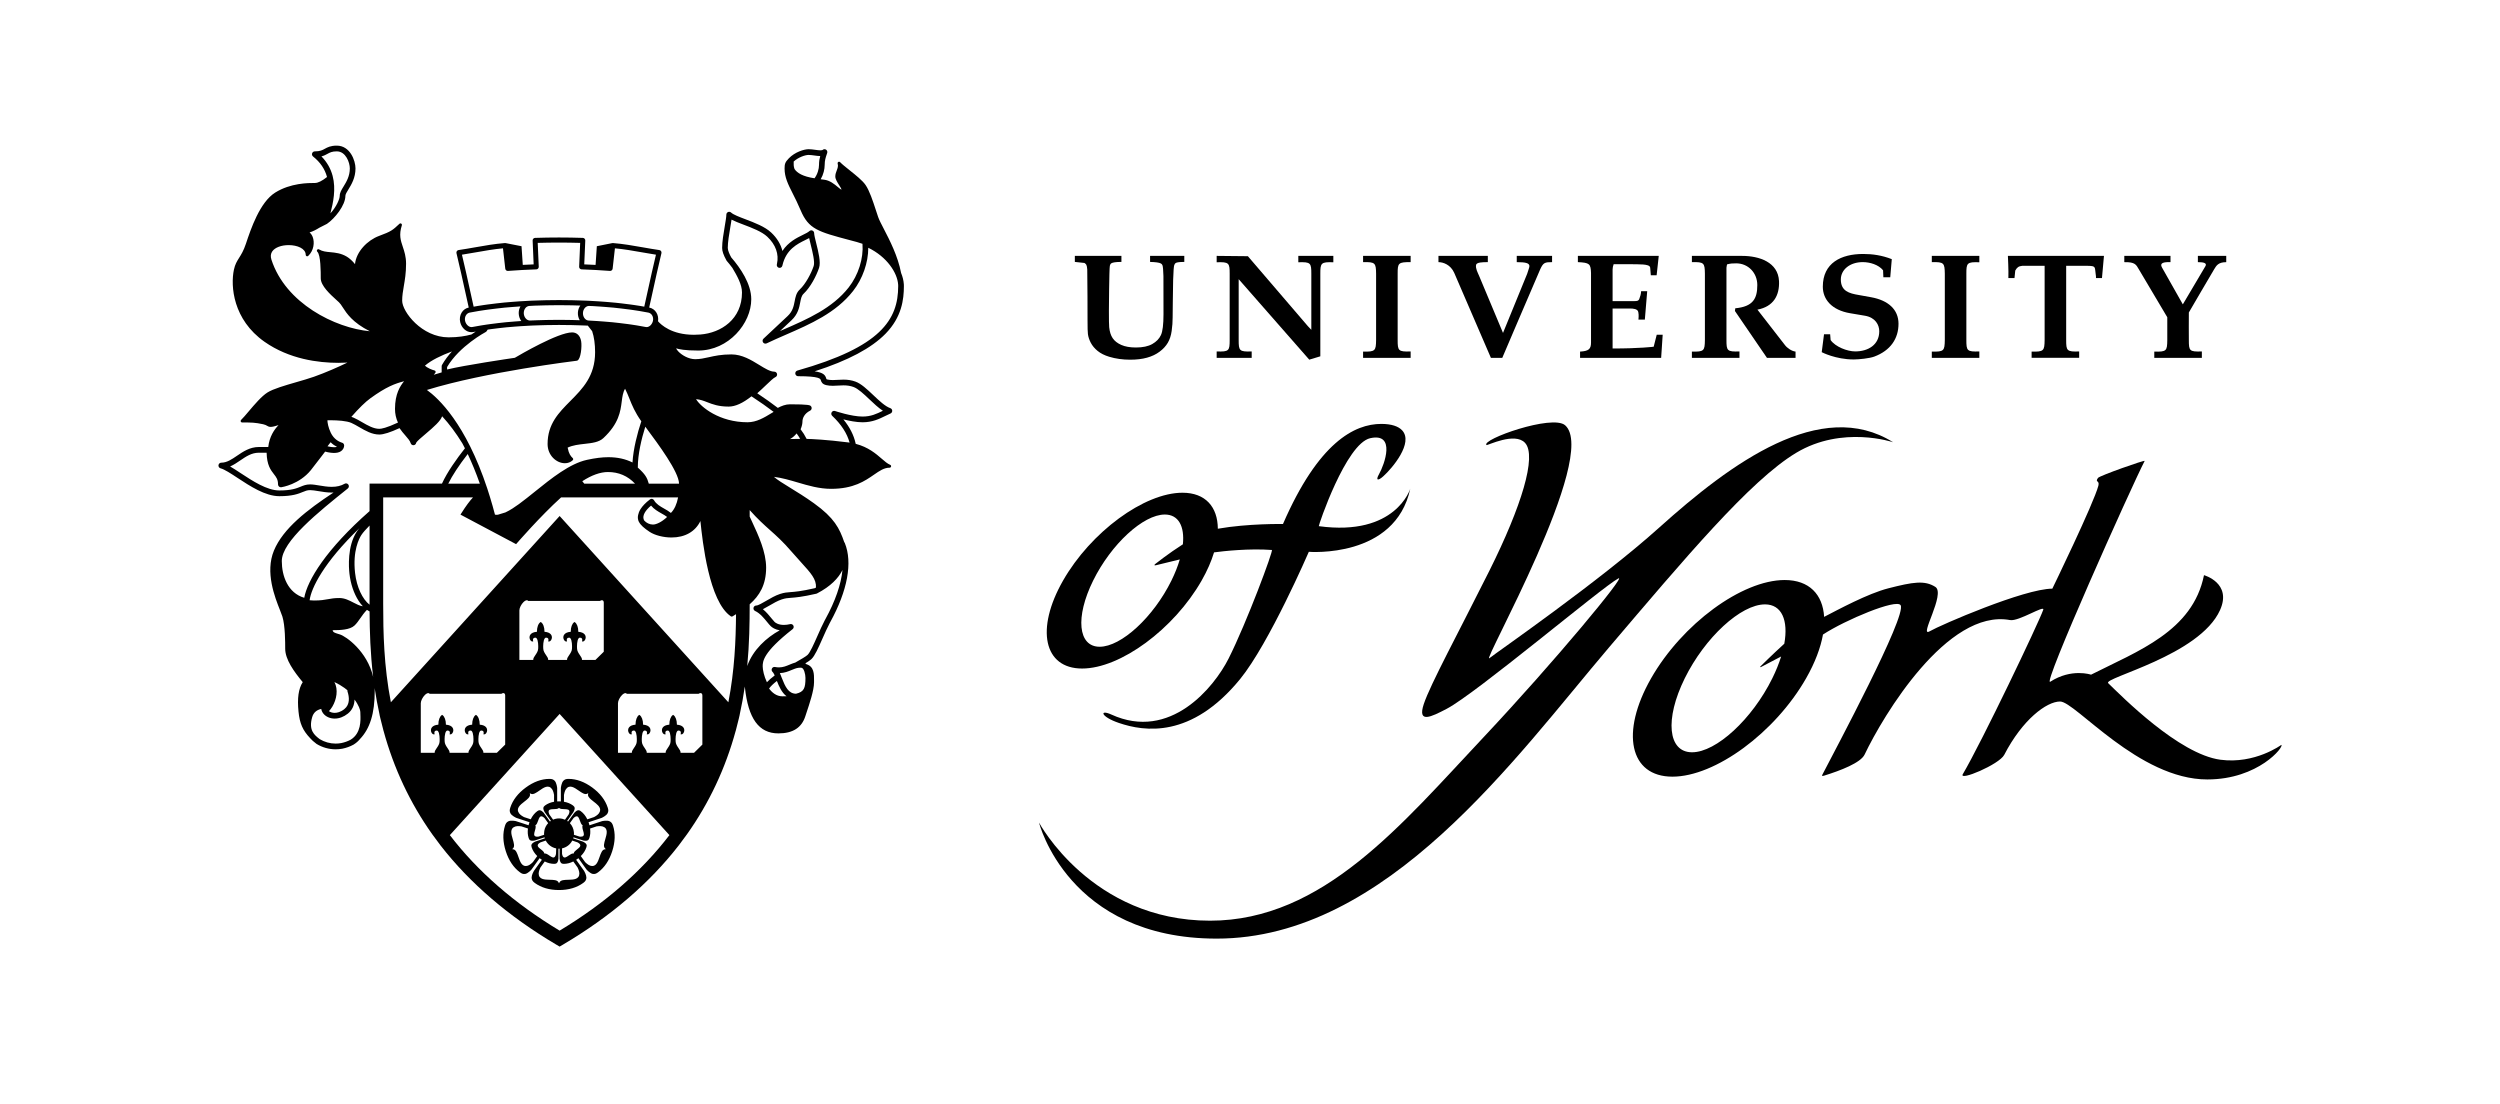
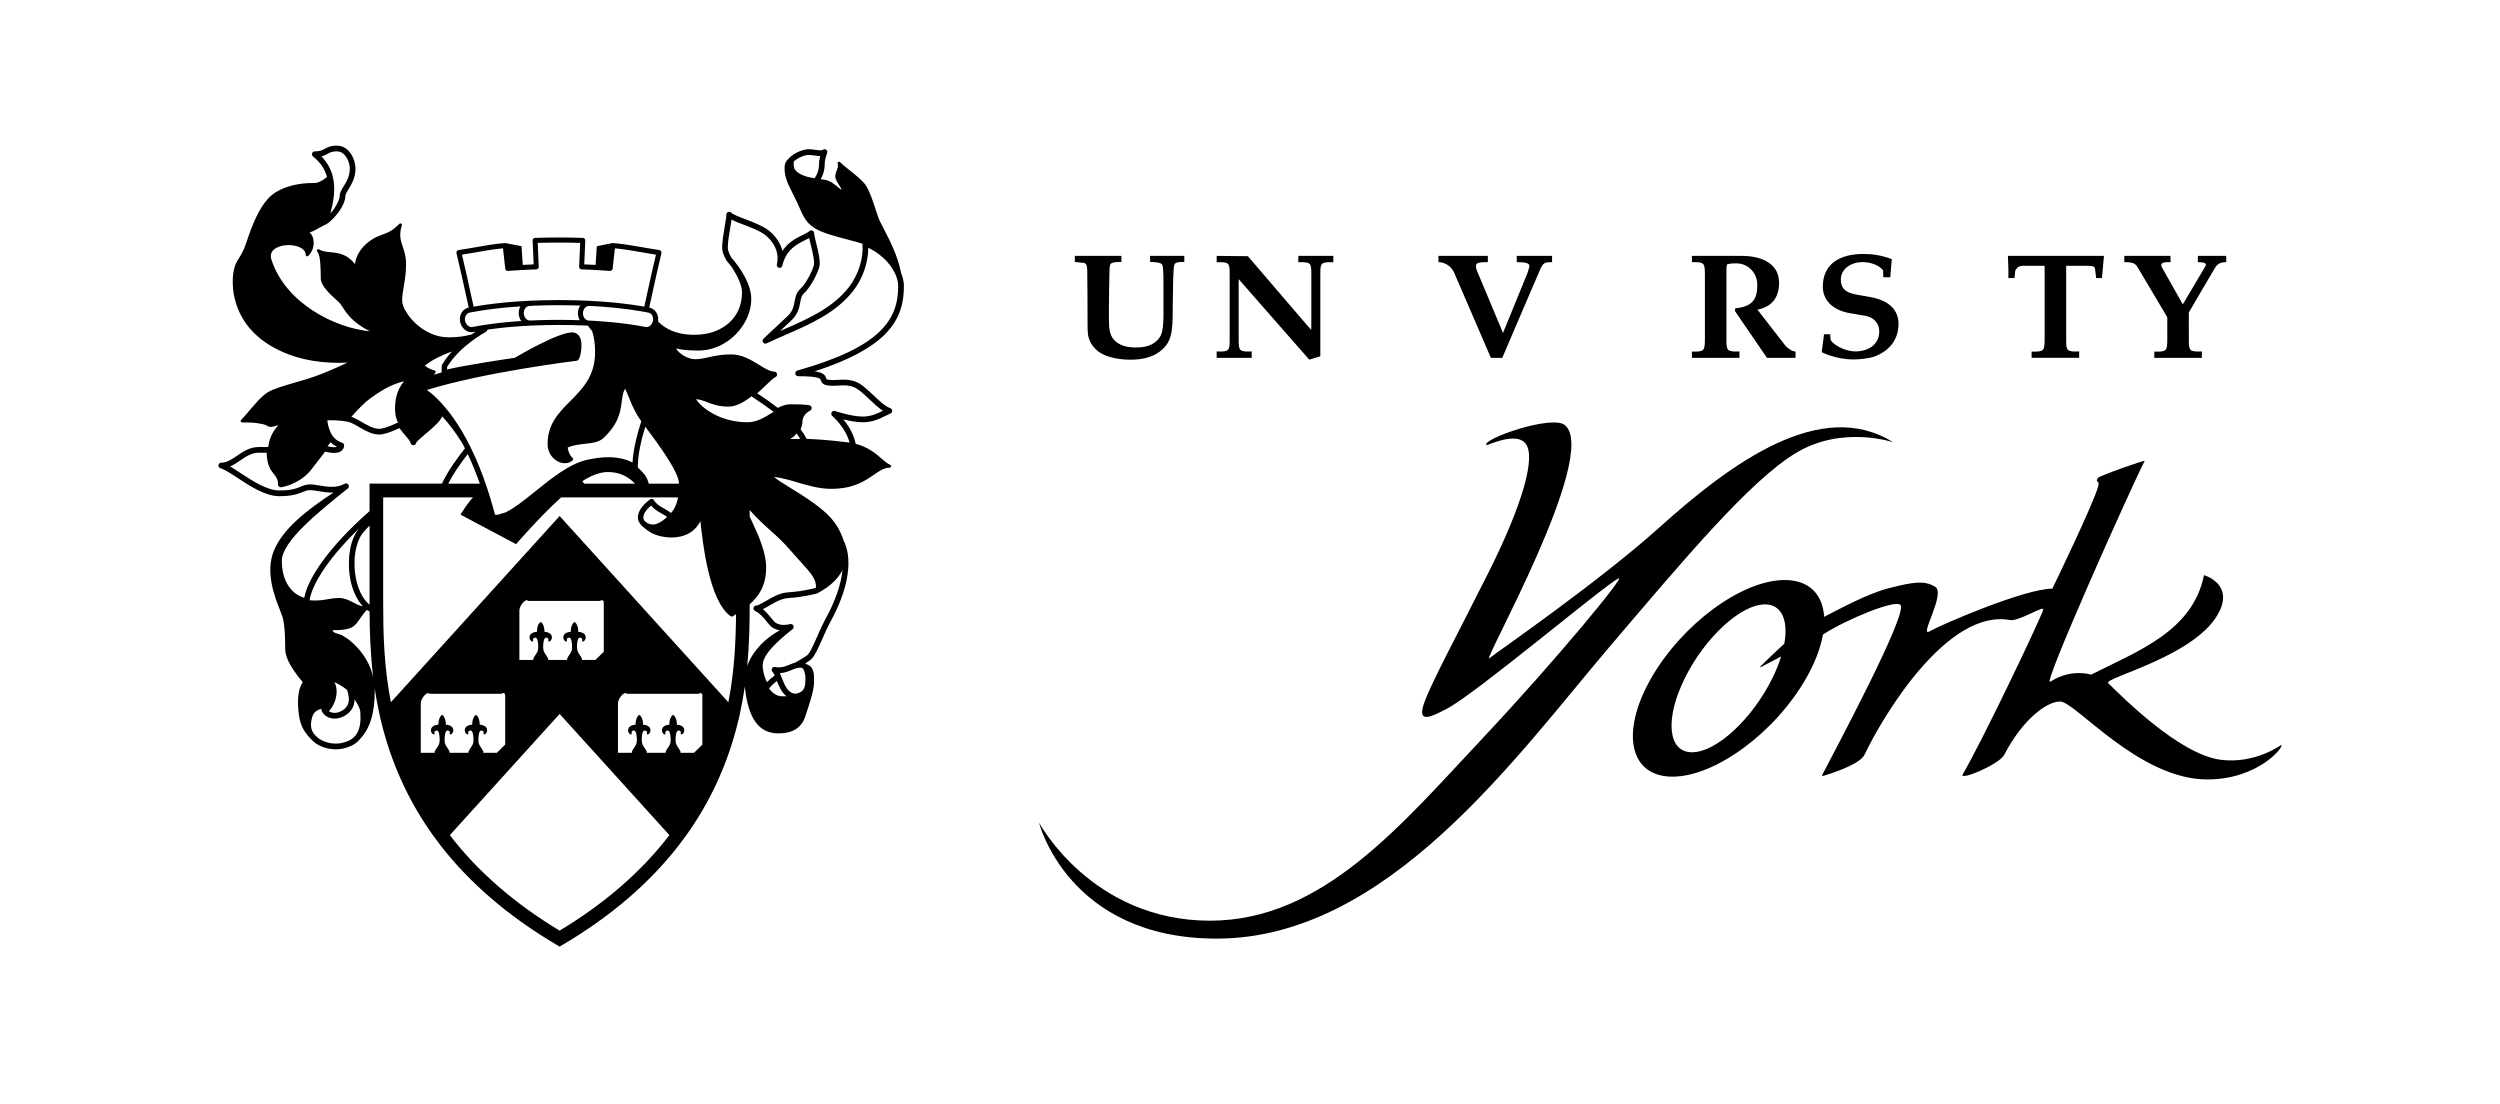
<svg xmlns="http://www.w3.org/2000/svg" width="206" height="91" viewBox="0 0 206 91" fill="none">
  <path d="M150.299 27.544L150.11 29.019C150.11 29.019 151.249 29.62 152.745 29.62C153.161 29.62 154.044 29.531 154.434 29.386C155.781 28.886 156.437 27.896 156.437 26.678C156.437 25.505 155.592 24.748 154.181 24.492L153.161 24.308C152.354 24.175 151.685 23.979 151.685 23.028C151.685 22.21 152.445 21.598 153.488 21.598C154.081 21.598 154.786 21.807 155.165 22.27L155.189 22.847H155.757L155.883 21.354C155.075 21.038 154.306 20.927 153.525 20.927C151.698 20.927 150.2 21.671 150.2 23.624C150.2 24.674 150.941 25.554 152.445 25.809L153.677 26.017C154.534 26.164 154.851 26.774 154.851 27.297C154.851 28.409 153.941 28.957 152.871 28.957C152.216 28.957 151.234 28.579 150.843 28.02L150.805 27.544L150.299 27.544Z" fill="black" />
  <path d="M122.488 36.673C122.548 36.732 124.831 35.568 125.668 36.499C126.649 37.58 125.369 41.731 122.729 47.022C120.164 52.152 117.862 56.385 117.321 58.012C116.772 59.662 117.949 59.06 119.185 58.419C121.645 57.139 132.034 48.356 133.354 47.661C134.096 47.272 128.12 54.497 122.252 60.742C115.523 67.891 109.026 75.865 99.709 75.865C89.933 75.865 85.615 67.781 85.615 67.781C85.615 67.781 87.99 77.342 100.252 77.342C114.3 77.342 124.893 62.384 132.574 53.358C138.796 46.051 144.197 39.6 148.006 37.312C151.819 35.023 155.993 36.441 155.993 36.441C150.048 32.719 142.662 38.127 136.717 43.474C131.783 47.915 123.283 53.784 122.729 54.233C122.005 54.816 131.794 37.546 128.969 35.044C127.922 34.115 122.019 36.22 122.488 36.673Z" fill="black" />
  <path d="M183.442 21.602V21.086H181.105V21.6C181.608 21.6 181.867 21.685 181.729 21.928C181.603 22.15 179.865 25.08 179.865 25.08C179.865 25.08 178.327 22.362 178.159 22.062C178.003 21.783 178.032 21.571 178.849 21.6V21.086H175.042V21.602C175.944 21.579 176.023 21.826 176.232 22.177C176.44 22.528 178.584 26.142 178.584 26.142V28.035C178.573 28.912 178.522 28.996 177.513 28.973V29.486H181.433V28.959C180.412 28.995 180.361 28.912 180.361 28.035C180.361 28.035 180.349 25.875 180.361 25.749C180.361 25.749 182.281 22.453 182.45 22.182C182.62 21.913 182.759 21.602 183.442 21.602Z" fill="black" />
  <path d="M101.325 28.019C101.325 28.899 101.274 28.996 100.253 28.959V29.486H103.139V28.959C102.118 28.996 102.067 28.899 102.067 28.019V23.003L107.883 29.636L108.795 29.36V22.551C108.795 21.673 108.848 21.576 109.867 21.611V21.086H106.981V21.611C108.004 21.576 108.053 21.673 108.053 22.551V27.178L107.765 26.872L102.826 21.111L100.253 21.085V21.611C101.274 21.576 101.325 21.673 101.325 22.55V28.019Z" fill="black" />
-   <path d="M113.39 28.019C113.378 28.899 113.325 28.996 112.318 28.97V29.486H116.237V28.959C115.219 28.996 115.167 28.899 115.167 28.019V22.55C115.167 21.673 115.212 21.595 116.237 21.599V21.085H112.318V21.601C113.325 21.576 113.378 21.673 113.39 22.55V28.019Z" fill="black" />
  <path d="M121.87 22.711C121.754 22.442 121.577 22.124 121.627 21.831C121.667 21.611 122.159 21.6 122.597 21.6V21.086H118.529V21.6C118.921 21.6 119.525 21.809 119.826 22.479L122.85 29.486H123.788C123.788 29.486 125.865 24.614 126.921 22.173C127.171 21.636 127.297 21.6 127.891 21.6V21.086H124.98V21.6C125.746 21.6 126.024 21.69 126.024 21.928C126.024 22.053 125.913 22.295 125.837 22.564L123.848 27.434L121.87 22.711Z" fill="black" />
-   <path d="M131.1 28.227C131.1 28.763 130.909 28.932 130.197 28.972V29.486H136.879L137.005 27.584H136.514L136.264 28.57C136.264 28.57 135.138 28.716 132.878 28.716V25.422H134.329C134.556 25.422 134.956 25.444 134.997 25.724C135.053 25.97 135.007 26.334 135.007 26.334H135.535L135.73 23.994H135.229C135.206 24.275 135.169 24.383 135.091 24.59C135.034 24.811 134.858 24.811 134.681 24.811H132.878V22.212C132.878 22.062 132.914 21.904 132.964 21.772C133.329 21.772 134.943 21.758 135.397 21.795C135.672 21.82 135.963 21.868 135.976 22.062C136.001 22.332 136.027 22.681 136.027 22.681H136.507L136.632 21.537L136.681 21.085H130.017V21.599C130.98 21.648 131.074 21.734 131.1 22.49V28.227Z" fill="black" />
  <path d="M140.484 28.019C140.47 28.899 140.42 28.996 139.412 28.97V29.486H143.332V28.959C142.312 28.996 142.26 28.899 142.26 28.019V22.061C142.26 21.976 142.312 21.783 142.312 21.783C142.621 21.709 142.706 21.7 143.066 21.7C144.049 21.7 144.802 22.485 144.802 23.486C144.802 24.6 144.455 25.265 142.987 25.403L142.958 25.626L145.596 29.486H147.953V28.971C147.635 28.936 147.259 28.68 147.07 28.423L144.812 25.515C146.139 25.26 146.643 24.339 146.591 23.165C146.521 21.602 144.955 21.086 143.562 21.086H139.412V21.602C140.42 21.576 140.47 21.673 140.484 22.551V28.019H140.484Z" fill="black" />
-   <path d="M160.253 28.019C160.236 28.899 160.189 28.996 159.181 28.97V29.486H163.097V28.959C162.077 28.996 162.028 28.899 162.028 28.019V22.55C162.028 21.673 162.077 21.576 163.097 21.611V21.085H159.181V21.601C160.189 21.576 160.236 21.673 160.253 22.55V28.019Z" fill="black" />
  <path d="M170.253 21.904H172.028C172.722 21.917 172.598 21.991 172.686 22.601C172.71 22.771 172.71 22.743 172.71 22.915H173.202C173.267 22.181 173.366 21.086 173.366 21.086H165.451C165.451 21.086 165.514 22.317 165.49 22.915H165.994C166.019 22.609 166.033 22.504 166.057 22.295C166.21 22.028 166.322 21.941 166.628 21.904H168.477V28.02C168.464 28.9 168.413 28.997 167.405 28.971V29.484H171.323V28.96C170.304 28.997 170.253 28.9 170.253 28.02V21.904Z" fill="black" />
  <path d="M88.567 21.582V21.086H92.405V21.582C91.968 21.582 91.69 21.621 91.573 21.696C91.512 21.732 91.472 21.801 91.451 21.904C91.395 22.151 91.374 25.616 91.374 25.616C91.374 26.342 91.38 26.791 91.397 26.962C91.436 27.335 91.528 27.637 91.684 27.864C91.838 28.095 92.071 28.279 92.391 28.421C92.708 28.562 93.112 28.634 93.602 28.634C94.165 28.634 94.613 28.537 94.946 28.349C95.279 28.161 95.518 27.915 95.66 27.613C95.802 27.311 95.872 26.737 95.872 25.889C95.872 25.889 95.87 22.983 95.867 22.752C95.854 22.251 95.827 21.948 95.782 21.846C95.753 21.78 95.707 21.733 95.642 21.703C95.507 21.635 95.217 21.594 94.766 21.583V21.086H97.586V21.583C97.208 21.583 96.971 21.612 96.874 21.674C96.826 21.704 96.787 21.764 96.755 21.855C96.726 21.945 96.688 22.283 96.667 23.062C96.648 23.778 96.626 26.159 96.626 26.159C96.626 26.515 96.6 26.885 96.546 27.266C96.494 27.648 96.386 27.973 96.228 28.244C96.068 28.516 95.843 28.762 95.55 28.979C95.26 29.198 94.912 29.363 94.511 29.473C94.112 29.585 93.648 29.639 93.122 29.639C92.506 29.639 91.931 29.558 91.397 29.397C91.008 29.278 90.692 29.119 90.445 28.917C90.197 28.716 90.01 28.491 89.88 28.243C89.751 27.995 89.672 27.755 89.644 27.522C89.623 27.381 89.613 26.993 89.613 26.368C89.613 26.368 89.609 22.648 89.589 22.204C89.577 22.028 89.553 21.9 89.515 21.821C89.495 21.778 89.445 21.726 89.362 21.668L88.567 21.582Z" fill="black" />
-   <path d="M90.61 53.292C88.829 53.292 88.589 50.853 90.073 47.845C91.558 44.836 94.204 42.397 95.985 42.397C97.112 42.397 97.621 43.373 97.469 44.851C96.305 45.59 95.202 46.465 95.202 46.465C95.081 46.561 95.104 46.611 95.254 46.575L97.215 46.097C97.054 46.645 96.825 47.233 96.523 47.845C95.039 50.853 92.392 53.292 90.61 53.292ZM108.669 43.356C108.619 43.35 110.901 36.554 112.908 36.107C115.039 35.632 114.08 38.279 113.638 39.059C113.332 39.596 113.535 39.647 113.978 39.25C114.732 38.574 116.497 36.482 115.533 35.456C115.227 35.131 114.665 34.93 113.82 34.93C111.608 34.93 108.637 36.455 105.717 43.179C105.717 43.179 102.854 43.127 100.35 43.567C100.338 41.769 99.329 40.601 97.437 40.601C94.285 40.601 89.877 43.844 87.593 47.844C85.309 51.844 86.013 55.087 89.166 55.087C92.319 55.087 96.726 51.844 99.011 47.844C99.476 47.029 99.815 46.247 100.037 45.516C100.824 45.41 102.93 45.179 104.802 45.318C104.95 45.329 102.725 51.312 101.236 54.266C100.04 56.637 96.419 61.089 91.579 58.879C90.587 58.427 90.662 59.047 92.196 59.571C94.29 60.286 98.166 60.878 102.186 55.955C104.587 53.014 107.847 45.469 107.847 45.469C107.847 45.469 114.969 46.054 116.208 40.263C116.208 40.263 115.021 44.223 108.669 43.356Z" fill="black" />
  <path d="M139.425 61.988C137.432 61.988 137.163 59.26 138.823 55.894C140.484 52.529 143.445 49.801 145.437 49.801C146.819 49.801 147.372 51.115 147.026 53.043C146.008 53.969 145.101 54.871 145.101 54.871C144.991 54.98 145.013 55.011 145.15 54.94L146.766 54.094C146.589 54.663 146.348 55.268 146.039 55.894C144.378 59.26 141.417 61.988 139.425 61.988ZM187.979 61.379C187.979 61.379 185.816 62.98 182.963 62.602C179.537 62.146 174.824 57.367 173.714 56.292C173.265 55.854 181.248 54.023 182.931 50.271C183.935 48.036 181.609 47.394 181.609 47.394C180.681 52.019 176.148 53.646 172.302 55.593C172.302 55.593 170.694 55.042 168.941 56.176C168.22 56.639 175.602 40.145 176.72 37.982C176.779 37.866 172.997 39.201 172.876 39.38C172.597 39.777 173.025 39.55 172.907 40.019C172.533 41.467 169.112 48.506 169.112 48.506C166.811 48.506 159.893 51.501 158.994 52.023C158.092 52.547 160.343 48.913 159.471 48.36C158.595 47.803 157.64 47.953 155.599 48.477C153.897 48.912 151.479 50.227 150.309 50.83C150.196 48.98 149.077 47.794 147.06 47.794C143.534 47.794 138.604 51.421 136.049 55.895C133.495 60.37 134.282 63.997 137.809 63.997C141.336 63.997 146.266 60.37 148.821 55.895C149.561 54.599 150.019 53.373 150.213 52.286C152.058 51.078 156.281 49.313 156.612 49.872C157.129 50.747 151.218 61.792 150.136 63.886C150.116 63.923 150.176 63.954 150.304 63.914C151.662 63.494 153.321 62.855 153.644 62.175C155.158 58.983 160.463 50.136 165.629 51.093C166.337 51.227 168.519 49.807 168.362 50.25C167.972 51.357 163.31 61.114 161.735 63.792C161.374 64.404 164.737 62.993 165.148 62.2C166.65 59.292 168.64 57.804 169.752 57.804C171.011 57.804 176.236 64.227 181.882 64.227C186.108 64.226 188.244 61.495 187.979 61.379Z" fill="black" />
-   <path d="M49.851 69.902L49.92 69.971L49.825 69.985C49.613 70.017 49.511 70.309 49.403 70.619C49.262 71.026 49.101 71.486 48.63 71.331C48.455 71.274 48.231 71.063 48.217 71.042C48.217 71.042 47.949 70.667 47.858 70.54C48.079 70.322 48.234 70.079 48.319 69.815C48.337 69.763 48.345 69.722 48.345 69.684C48.345 69.643 48.335 69.606 48.313 69.564C48.262 69.462 48.07 69.363 48.032 69.349C48.032 69.349 47.61 69.207 47.231 69.082C47.24 69.054 47.248 69.024 47.256 68.995C47.632 69.119 48.062 69.258 48.062 69.258C48.1 69.27 48.313 69.304 48.412 69.252C48.493 69.21 48.529 69.162 48.564 69.053C48.641 68.811 48.661 68.549 48.624 68.271C48.792 68.216 49.161 68.093 49.161 68.093C49.188 68.083 49.491 68.046 49.667 68.103C50.138 68.258 50 68.726 49.878 69.138C49.786 69.453 49.698 69.751 49.851 69.902ZM47.553 69.988C47.422 70.091 47.289 70.197 47.271 70.328C47.142 70.306 47.001 70.399 46.864 70.494C46.644 70.649 46.501 70.731 46.389 70.576C46.343 70.513 46.314 70.372 46.312 70.352C46.312 70.351 46.312 70.102 46.312 69.905C46.678 69.829 46.984 69.589 47.154 69.264C47.349 69.328 47.593 69.412 47.593 69.412C47.608 69.42 47.732 69.492 47.778 69.556C47.806 69.596 47.82 69.633 47.82 69.669C47.82 69.773 47.712 69.866 47.553 69.988ZM47.594 71.479C47.611 71.502 47.74 71.783 47.74 71.969C47.74 72.471 47.258 72.482 46.832 72.493C46.508 72.501 46.201 72.508 46.106 72.702L46.063 72.788L46.02 72.702C45.925 72.508 45.618 72.5 45.294 72.493C44.868 72.482 44.386 72.471 44.386 71.969C44.386 71.783 44.514 71.502 44.53 71.482C44.53 71.482 44.794 71.114 44.886 70.985C45.146 71.115 45.407 71.181 45.667 71.182C45.781 71.182 45.838 71.162 45.901 71.098C45.98 71.018 46.014 70.802 46.015 70.762C46.015 70.762 46.015 70.322 46.015 69.93C46.031 69.931 46.047 69.931 46.063 69.931C46.066 69.931 46.069 69.931 46.073 69.931C46.085 69.931 46.098 69.93 46.11 69.93C46.11 70.324 46.11 70.763 46.11 70.763C46.112 70.802 46.145 71.018 46.225 71.098C46.288 71.162 46.345 71.182 46.459 71.182C46.719 71.181 46.98 71.115 47.239 70.985C47.358 71.15 47.594 71.479 47.594 71.479ZM44.572 69.988C44.413 69.866 44.307 69.773 44.307 69.67C44.307 69.634 44.319 69.596 44.348 69.556C44.394 69.493 44.516 69.421 44.535 69.412C44.536 69.412 44.778 69.327 44.971 69.263C45.143 69.593 45.456 69.836 45.83 69.909C45.828 70.106 45.815 70.354 45.815 70.354C45.813 70.371 45.783 70.512 45.737 70.576C45.626 70.732 45.483 70.649 45.261 70.495C45.125 70.399 44.985 70.306 44.855 70.328C44.836 70.197 44.705 70.091 44.572 69.988ZM43.91 71.038C43.895 71.063 43.671 71.273 43.496 71.331C43.024 71.486 42.863 71.026 42.723 70.619C42.615 70.309 42.513 70.016 42.3 69.985L42.206 69.971L42.274 69.902C42.428 69.75 42.34 69.453 42.247 69.138C42.125 68.726 41.987 68.258 42.46 68.103C42.635 68.046 42.938 68.083 42.961 68.092C42.961 68.092 43.333 68.213 43.503 68.268C43.465 68.547 43.485 68.81 43.562 69.053C43.597 69.162 43.633 69.21 43.714 69.252C43.813 69.304 44.026 69.27 44.065 69.258C44.065 69.258 44.49 69.12 44.87 68.995C44.877 69.024 44.886 69.053 44.895 69.081C44.513 69.207 44.094 69.349 44.094 69.349C44.056 69.363 43.864 69.462 43.814 69.564C43.774 69.644 43.772 69.705 43.807 69.814C43.892 70.079 44.047 70.321 44.269 70.539C44.16 70.69 43.909 71.04 43.91 71.038ZM44.834 68.787C44.634 68.853 44.38 68.935 44.38 68.935C44.364 68.938 44.221 68.954 44.147 68.929C44.049 68.897 44.015 68.836 44.015 68.745C44.015 68.667 44.041 68.567 44.077 68.446C44.108 68.338 44.141 68.228 44.141 68.132C44.141 68.086 44.129 68.046 44.111 68.007C44.227 67.948 44.285 67.785 44.34 67.627C44.429 67.37 44.496 67.219 44.677 67.278C44.752 67.302 44.856 67.397 44.87 67.412C44.872 67.414 45.036 67.644 45.168 67.828C45.006 68.001 44.892 68.221 44.85 68.466C44.837 68.538 44.83 68.61 44.83 68.684C44.83 68.719 44.832 68.753 44.834 68.787ZM43.177 67.328C43.15 67.321 42.883 67.171 42.774 67.019C42.484 66.613 42.867 66.317 43.205 66.055C43.463 65.856 43.706 65.667 43.67 65.453L43.655 65.358L43.74 65.403C43.93 65.504 44.183 65.326 44.45 65.14C44.8 64.895 45.197 64.618 45.489 65.024C45.596 65.173 45.654 65.469 45.654 65.502C45.654 65.502 45.654 65.905 45.654 66.066C45.371 66.114 45.123 66.216 44.913 66.369C44.821 66.437 44.787 66.487 44.773 66.576C44.771 66.585 44.77 66.595 44.77 66.606C44.77 66.719 44.855 66.885 44.875 66.916C44.875 66.916 45.154 67.303 45.394 67.638C45.367 67.656 45.341 67.675 45.316 67.694C45.071 67.353 44.798 66.971 44.798 66.971C44.774 66.94 44.621 66.785 44.51 66.769C44.422 66.755 44.364 66.772 44.273 66.839C44.05 67.004 43.868 67.229 43.733 67.51C43.571 67.457 43.177 67.328 43.177 67.328ZM46.488 66.673C46.758 66.679 46.921 66.698 46.921 66.889C46.921 66.968 46.864 67.1 46.854 67.117C46.852 67.118 46.69 67.355 46.556 67.542C46.41 67.477 46.248 67.44 46.079 67.438C46.073 67.438 46.068 67.438 46.063 67.438C45.889 67.438 45.725 67.474 45.575 67.539C45.44 67.352 45.27 67.116 45.27 67.116C45.262 67.1 45.204 66.97 45.204 66.889C45.204 66.698 45.367 66.679 45.637 66.673C45.801 66.669 45.971 66.664 46.063 66.573C46.155 66.664 46.324 66.669 46.488 66.673ZM47.29 68.578C47.266 68.288 47.144 68.028 46.957 67.828C47.091 67.642 47.256 67.411 47.256 67.411C47.268 67.399 47.374 67.302 47.449 67.277C47.63 67.218 47.696 67.37 47.785 67.626C47.84 67.785 47.898 67.948 48.014 68.007C47.996 68.045 47.984 68.086 47.984 68.131C47.984 68.228 48.017 68.338 48.048 68.446C48.084 68.567 48.111 68.666 48.111 68.745C48.111 68.835 48.076 68.896 47.979 68.928C47.905 68.952 47.764 68.938 47.744 68.934C47.743 68.933 47.49 68.852 47.291 68.786C47.293 68.753 47.295 68.719 47.295 68.684C47.295 68.649 47.293 68.613 47.29 68.578ZM46.471 65.505C46.471 65.468 46.53 65.172 46.636 65.024C46.928 64.618 47.325 64.895 47.676 65.139C47.943 65.326 48.196 65.503 48.386 65.402L48.471 65.357L48.455 65.453C48.453 65.467 48.45 65.481 48.45 65.495C48.45 65.692 48.679 65.868 48.92 66.055C49.175 66.251 49.454 66.467 49.454 66.734C49.454 66.823 49.423 66.918 49.351 67.019C49.242 67.17 48.975 67.32 48.952 67.326C48.952 67.326 48.531 67.467 48.394 67.512C48.258 67.23 48.077 67.004 47.853 66.839C47.762 66.771 47.703 66.755 47.615 66.769C47.504 66.785 47.352 66.94 47.327 66.972C47.327 66.972 47.053 67.355 46.809 67.694C46.786 67.676 46.762 67.658 46.736 67.642C46.98 67.302 47.251 66.916 47.251 66.915C47.271 66.885 47.355 66.719 47.355 66.606C47.355 66.595 47.355 66.585 47.353 66.576C47.338 66.487 47.303 66.436 47.212 66.369C47.002 66.216 46.754 66.114 46.47 66.065C46.471 65.917 46.471 65.505 46.471 65.505ZM50.514 68.039C50.451 67.842 50.381 67.751 50.237 67.676C50.041 67.574 49.645 67.651 49.608 67.663C49.608 67.663 48.796 67.931 48.573 68.005C48.559 67.951 48.544 67.897 48.526 67.842C48.516 67.812 48.506 67.782 48.495 67.752C48.74 67.673 49.565 67.398 49.566 67.398C49.602 67.386 49.968 67.213 50.066 67.014C50.106 66.936 50.124 66.866 50.124 66.79C50.124 66.722 50.11 66.648 50.08 66.556C49.877 65.926 49.447 65.367 48.805 64.894C48.162 64.422 47.504 64.182 46.849 64.181C46.646 64.181 46.538 64.219 46.423 64.335C46.266 64.492 46.216 64.897 46.215 64.937C46.215 64.937 46.215 65.825 46.215 66.036C46.165 66.033 46.115 66.032 46.063 66.032C46.011 66.032 45.961 66.034 45.911 66.037C45.911 65.801 45.911 64.936 45.911 64.936C45.91 64.897 45.86 64.492 45.704 64.336C45.588 64.22 45.48 64.181 45.278 64.181C44.622 64.182 43.964 64.422 43.322 64.895C42.678 65.367 42.249 65.927 42.046 66.555C42.016 66.648 42.001 66.722 42.001 66.79C42.001 66.866 42.02 66.936 42.059 67.014C42.158 67.213 42.524 67.386 42.56 67.398C42.56 67.398 43.434 67.686 43.631 67.751C43.62 67.781 43.61 67.812 43.6 67.843C43.583 67.897 43.568 67.95 43.554 68.001C43.271 67.909 42.519 67.664 42.517 67.664C42.481 67.651 42.085 67.574 41.889 67.676C41.745 67.752 41.675 67.843 41.612 68.039C41.411 68.67 41.433 69.377 41.678 70.141C41.923 70.905 42.317 71.491 42.846 71.881C43.011 72.002 43.12 72.035 43.281 72.011C43.499 71.976 43.775 71.678 43.798 71.646C43.798 71.646 44.329 70.906 44.466 70.714C44.49 70.733 44.515 70.752 44.54 70.77C44.577 70.797 44.614 70.823 44.651 70.847C44.493 71.067 43.993 71.766 43.992 71.766C43.972 71.795 43.805 72.098 43.805 72.317C43.805 72.337 43.807 72.356 43.81 72.374C43.836 72.537 43.901 72.632 44.065 72.753C44.596 73.141 45.267 73.339 46.062 73.339C46.856 73.339 47.528 73.141 48.059 72.753C48.223 72.633 48.288 72.537 48.314 72.374C48.318 72.356 48.318 72.337 48.318 72.317C48.318 72.098 48.153 71.795 48.132 71.765C48.132 71.765 47.636 71.074 47.473 70.848C47.51 70.823 47.547 70.798 47.584 70.77C47.609 70.752 47.634 70.733 47.659 70.714C47.816 70.933 48.327 71.646 48.327 71.647C48.35 71.678 48.626 71.976 48.844 72.01C49.005 72.034 49.114 72.002 49.278 71.881C49.808 71.49 50.201 70.905 50.446 70.141C50.693 69.377 50.715 68.67 50.514 68.039Z" fill="black" />
  <path d="M72.75 33.848C72.227 34.103 71.775 34.324 71.071 34.324C70.16 34.324 68.819 33.871 68.806 33.867C68.702 33.831 68.587 33.874 68.531 33.97C68.475 34.066 68.492 34.188 68.573 34.264C69.309 34.953 69.802 35.714 70.006 36.472C69.969 36.467 69.933 36.46 69.895 36.455C68.067 36.225 66.914 36.176 66.465 36.165C66.323 35.879 66.167 35.629 65.97 35.374C66.081 35.121 66.122 34.884 66.122 34.733C66.122 34.453 66.287 34.072 66.751 33.839C66.82 33.804 66.867 33.738 66.878 33.661C66.889 33.585 66.862 33.507 66.806 33.454C66.743 33.395 66.656 33.314 65.092 33.314C64.731 33.314 64.389 33.454 64.092 33.61C63.608 33.237 63.05 32.841 62.398 32.406C62.656 32.178 62.898 31.948 63.116 31.738C63.427 31.441 63.748 31.133 63.882 31.081C63.988 31.041 64.05 30.93 64.03 30.818C64.01 30.706 63.913 30.625 63.8 30.625C63.46 30.625 63.022 30.355 62.559 30.07C61.897 29.664 61.147 29.203 60.269 29.203C59.439 29.203 58.888 29.326 58.401 29.436C58.016 29.522 57.684 29.597 57.279 29.597C56.75 29.597 56.172 29.266 55.874 28.939C55.774 28.83 55.731 28.748 55.715 28.702C55.944 28.777 56.429 28.885 57.535 28.885C60.036 28.885 61.904 26.652 61.904 24.656C61.904 23.389 61.012 22.087 60.255 21.212C60.129 20.98 59.969 20.656 59.969 20.428C59.969 19.949 60.08 19.297 60.178 18.721C60.217 18.493 60.254 18.28 60.279 18.098C60.542 18.235 60.884 18.365 61.259 18.508C61.969 18.777 62.773 19.082 63.225 19.506C63.915 20.151 64.198 20.946 64.023 21.738L64.013 21.785C63.984 21.912 64.062 22.037 64.187 22.067C64.311 22.097 64.436 22.019 64.467 21.893L64.477 21.848C64.784 20.55 65.693 20.105 66.356 19.779C66.469 19.723 66.576 19.671 66.674 19.618C66.707 19.772 66.752 19.952 66.801 20.151C66.952 20.756 67.159 21.585 67.048 21.919C66.84 22.542 66.378 23.407 65.898 23.857C65.613 24.124 65.545 24.479 65.48 24.823C65.401 25.23 65.321 25.651 64.896 26.048L62.911 27.908C62.827 27.987 62.812 28.116 62.877 28.213C62.941 28.309 63.066 28.344 63.17 28.294C63.678 28.05 64.199 27.823 64.749 27.583C66.778 26.7 68.875 25.786 70.292 23.981C71.084 22.971 71.547 21.638 71.546 20.416C73.08 21.16 73.942 22.474 74.007 23.451C74.007 23.452 74.007 23.455 74.007 23.458C74.007 23.46 74.007 23.462 74.007 23.463L74.008 23.48C74.008 23.484 74.008 23.487 74.009 23.491C74.01 23.518 74.011 23.546 74.011 23.573C74.008 26.343 72.593 28.587 65.701 30.535C65.589 30.567 65.517 30.678 65.533 30.795C65.549 30.912 65.647 30.999 65.764 30.999C67.537 30.999 67.601 31.216 67.632 31.32C67.679 31.483 67.758 31.663 68.095 31.737C68.257 31.773 68.425 31.79 68.624 31.79C68.771 31.79 68.918 31.78 69.061 31.771C69.204 31.762 69.353 31.753 69.501 31.753C69.813 31.753 70.066 31.794 70.323 31.885C70.708 32.023 71.182 32.471 71.64 32.906C72.005 33.252 72.38 33.606 72.75 33.847C72.751 33.847 72.751 33.848 72.75 33.848ZM65.103 36.177C65.342 36.041 65.515 35.873 65.638 35.714C65.749 35.861 65.847 36.008 65.935 36.164C65.639 36.166 65.359 36.171 65.103 36.177ZM65.215 45.444C65.503 45.778 65.767 46.068 66 46.325C66.823 47.229 67.277 47.73 67.236 48.413C67.203 48.431 67.169 48.45 67.135 48.468C65.997 48.727 65.499 48.764 65.134 48.79C64.842 48.811 64.63 48.827 64.272 48.943C63.885 49.069 63.485 49.302 63.133 49.508C62.822 49.689 62.47 49.895 62.318 49.895C62.207 49.895 62.112 49.973 62.089 50.082C62.067 50.191 62.123 50.301 62.223 50.346C62.616 50.522 62.968 50.955 63.225 51.271C63.334 51.405 63.428 51.521 63.51 51.597C63.626 51.706 63.86 51.872 64.249 51.938C63.17 52.529 62.039 53.54 61.573 54.881C61.747 53.049 61.773 51.343 61.774 49.793C62.582 49.084 63.129 48.191 63.129 46.773C63.129 45.484 62.49 44.11 61.977 43.006C61.907 42.855 61.839 42.709 61.774 42.566V42.031C62.443 42.782 62.952 43.237 63.447 43.679C63.992 44.164 64.505 44.621 65.215 45.444ZM67.321 48.901C68.447 48.317 69.087 47.642 69.42 46.97C69.304 48.154 68.828 49.535 68.009 51.025C67.988 51.063 67.972 51.093 67.96 51.114C67.756 51.498 67.551 51.962 67.353 52.41C67.057 53.079 66.752 53.77 66.542 53.966C66.402 54.098 65.996 54.33 65.567 54.575L65.523 54.6C65.502 54.605 65.481 54.612 65.461 54.618C65.445 54.623 65.428 54.628 65.413 54.633C65.385 54.642 65.358 54.651 65.331 54.661C65.317 54.666 65.303 54.671 65.289 54.675C65.261 54.687 65.233 54.697 65.205 54.709C65.193 54.714 65.18 54.718 65.168 54.723C65.157 54.728 65.146 54.733 65.135 54.737C65.107 54.748 65.08 54.76 65.052 54.771C64.779 54.885 64.52 54.993 64.188 54.993C64.082 54.993 63.972 54.982 63.861 54.96C63.758 54.94 63.655 54.99 63.608 55.085C63.561 55.179 63.581 55.293 63.657 55.364C63.671 55.377 63.684 55.394 63.698 55.412C63.702 55.417 63.706 55.422 63.71 55.428C63.72 55.443 63.731 55.459 63.741 55.477C63.744 55.482 63.748 55.487 63.751 55.492C63.764 55.515 63.777 55.539 63.79 55.565C63.793 55.57 63.795 55.576 63.798 55.581C63.808 55.602 63.819 55.624 63.829 55.646C63.831 55.65 63.833 55.654 63.834 55.658C63.572 55.853 63.359 56.038 63.193 56.216C62.955 55.721 62.846 55.186 62.846 54.916C62.846 54.517 62.846 53.773 65.309 51.843C65.396 51.775 65.425 51.655 65.377 51.555C65.337 51.472 65.255 51.421 65.167 51.421C65.149 51.421 65.13 51.423 65.112 51.427C64.932 51.471 64.758 51.493 64.595 51.493C64.138 51.493 63.906 51.323 63.828 51.25C63.77 51.195 63.685 51.091 63.587 50.971C63.394 50.732 63.151 50.435 62.862 50.198C63.015 50.121 63.183 50.023 63.368 49.916C63.7 49.722 64.076 49.502 64.416 49.392C64.721 49.293 64.89 49.281 65.169 49.26C65.551 49.232 66.075 49.194 67.268 48.921C67.285 48.917 67.304 48.91 67.321 48.901ZM66.37 55.86C66.37 56.697 66.257 57.008 65.589 57.164C64.969 57.15 64.71 56.606 64.412 55.842C64.387 55.776 64.362 55.712 64.337 55.651C64.311 55.585 64.285 55.523 64.258 55.465C64.649 55.45 64.957 55.322 65.229 55.208C65.323 55.169 65.414 55.131 65.504 55.1C65.558 55.081 65.612 55.063 65.665 55.05C65.793 55.018 65.908 55.012 66.008 55.018L66.029 55.02C66.253 55.037 66.37 55.576 66.37 55.86ZM64.466 57.376C63.97 57.376 63.609 57.057 63.371 56.735C63.507 56.546 63.724 56.336 64.016 56.111C64.188 56.55 64.409 57.065 64.809 57.37C64.707 57.374 64.594 57.376 64.466 57.376ZM57.354 32.891C57.709 32.92 57.978 33.025 58.283 33.144C58.715 33.313 59.204 33.503 60.044 33.503C60.583 33.503 61.2 33.226 61.922 32.657C62.623 33.117 63.235 33.547 63.747 33.938C63.689 33.973 63.631 34.008 63.571 34.044C62.965 34.413 62.339 34.794 61.592 34.794C59.289 34.794 57.746 33.543 57.354 32.891ZM54.97 42.597C54.539 43.01 54.08 43.224 53.802 43.224C53.535 43.224 53.254 43.09 53.084 42.891C53.066 42.859 53.05 42.826 53.038 42.791C52.935 42.478 53.15 42.081 53.647 41.66C53.889 41.958 54.214 42.141 54.507 42.307C54.675 42.401 54.835 42.492 54.97 42.597ZM60.017 57.867L46.113 42.519L32.208 57.867C31.628 54.872 31.574 52.123 31.574 49.745V40.987H38.974C38.707 41.274 38.404 41.672 38.011 42.298L37.944 42.405L42.526 44.838L42.587 44.768C42.61 44.741 44.498 42.558 46.233 40.987H55.874C55.771 41.539 55.572 41.973 55.283 42.266C55.112 42.127 54.917 42.016 54.727 41.909C54.39 41.719 54.072 41.539 53.89 41.218C53.858 41.161 53.804 41.121 53.741 41.108C53.677 41.094 53.612 41.109 53.56 41.148C53.184 41.434 52.94 41.7 52.787 41.941C52.785 41.944 52.783 41.946 52.781 41.948C52.78 41.95 52.779 41.952 52.778 41.954C52.671 42.126 52.611 42.286 52.583 42.431C52.549 42.583 52.551 42.724 52.591 42.858C52.597 42.885 52.604 42.91 52.612 42.934C52.618 42.952 52.631 42.975 52.648 43C52.783 43.267 53.072 43.521 53.525 43.822C53.952 44.106 54.661 44.289 55.332 44.289C56.449 44.289 57.292 43.802 57.713 42.934C57.888 44.605 58.418 49.57 60.226 50.788C60.246 50.802 60.27 50.809 60.293 50.809C60.315 50.809 60.336 50.803 60.355 50.792C60.455 50.731 60.553 50.67 60.649 50.609C60.631 52.781 60.529 55.228 60.017 57.867ZM57.874 61.356L57.188 62.031H56.078V61.995C56.078 61.887 56.001 61.774 55.911 61.644C55.799 61.48 55.671 61.294 55.671 61.078C55.66 60.899 55.664 60.399 55.81 60.241C55.838 60.211 55.869 60.197 55.904 60.197C55.981 60.197 56.036 60.217 56.067 60.257C56.121 60.326 56.096 60.438 56.096 60.439L56.078 60.511H56.151C56.271 60.511 56.384 60.353 56.387 60.179C56.389 60.078 56.35 59.756 55.774 59.713C55.775 59.705 55.775 59.697 55.775 59.69C55.775 59.345 55.663 59.038 55.496 58.926L55.464 58.904L55.432 58.926C55.266 59.038 55.154 59.345 55.154 59.69C55.154 59.697 55.154 59.705 55.154 59.713C54.579 59.756 54.539 60.078 54.541 60.179C54.544 60.353 54.657 60.511 54.777 60.511H54.849L54.833 60.44C54.832 60.439 54.807 60.326 54.861 60.257C54.892 60.217 54.947 60.197 55.024 60.197C55.059 60.197 55.09 60.212 55.118 60.241C55.264 60.399 55.268 60.899 55.257 61.082C55.257 61.294 55.13 61.48 55.017 61.644C54.928 61.774 54.85 61.886 54.85 61.995V62.031H53.292V61.995C53.292 61.887 53.215 61.774 53.126 61.644C53.013 61.48 52.886 61.294 52.886 61.078C52.874 60.899 52.878 60.399 53.024 60.241C53.052 60.211 53.083 60.197 53.119 60.197C53.196 60.197 53.251 60.217 53.281 60.257C53.335 60.326 53.31 60.438 53.31 60.439L53.292 60.511H53.365C53.485 60.511 53.598 60.353 53.601 60.179C53.603 60.078 53.564 59.756 52.988 59.712C52.989 59.705 52.989 59.697 52.989 59.69C52.989 59.345 52.877 59.038 52.71 58.925L52.678 58.904L52.647 58.925C52.48 59.038 52.368 59.345 52.368 59.69C52.368 59.697 52.368 59.705 52.368 59.712C51.793 59.755 51.753 60.078 51.755 60.179C51.759 60.353 51.871 60.511 51.991 60.511H52.064L52.047 60.439C52.047 60.438 52.022 60.326 52.075 60.257C52.106 60.217 52.161 60.196 52.238 60.196C52.274 60.196 52.304 60.211 52.332 60.24C52.479 60.398 52.482 60.898 52.471 61.081C52.471 61.293 52.344 61.479 52.231 61.643C52.142 61.773 52.065 61.886 52.065 61.994V62.03H50.921V57.942C50.921 57.748 51.072 57.448 51.264 57.259L51.356 57.182C51.487 57.09 51.594 57.093 51.649 57.169H57.561C57.62 57.13 57.674 57.11 57.722 57.11C57.796 57.11 57.875 57.16 57.875 57.301V61.356H57.874ZM47.788 53.991C47.675 53.827 47.548 53.641 47.548 53.425C47.537 53.245 47.54 52.745 47.687 52.588C47.714 52.559 47.745 52.544 47.781 52.544C47.858 52.544 47.913 52.564 47.943 52.604C47.997 52.673 47.972 52.786 47.972 52.787L47.955 52.858H48.027C48.147 52.858 48.26 52.7 48.263 52.526C48.265 52.426 48.226 52.103 47.65 52.06C47.651 52.053 47.651 52.045 47.651 52.037C47.651 51.687 47.541 51.387 47.372 51.273L47.34 51.252L47.309 51.273C47.142 51.386 47.03 51.692 47.03 52.037C47.03 52.045 47.03 52.053 47.03 52.06C46.455 52.103 46.415 52.426 46.417 52.526C46.421 52.7 46.533 52.858 46.653 52.858H46.726L46.709 52.787C46.708 52.786 46.683 52.673 46.737 52.604C46.768 52.564 46.822 52.544 46.9 52.544C46.936 52.544 46.967 52.559 46.994 52.588C47.141 52.745 47.144 53.245 47.133 53.428C47.133 53.641 47.006 53.826 46.893 53.99C46.804 54.121 46.726 54.233 46.726 54.342V54.377H45.168V54.342C45.168 54.233 45.091 54.121 45.001 53.99C44.889 53.826 44.762 53.641 44.762 53.424C44.751 53.245 44.754 52.745 44.901 52.588C44.928 52.558 44.959 52.543 44.995 52.543C45.072 52.543 45.127 52.563 45.158 52.603C45.212 52.672 45.186 52.785 45.186 52.786L45.169 52.858H45.242C45.362 52.858 45.475 52.699 45.478 52.525C45.48 52.425 45.44 52.102 44.865 52.059C44.865 52.052 44.865 52.044 44.865 52.036C44.865 51.686 44.756 51.386 44.586 51.272L44.555 51.251L44.523 51.272C44.354 51.386 44.244 51.686 44.244 52.036C44.244 52.044 44.244 52.052 44.245 52.059C43.67 52.102 43.63 52.425 43.632 52.525C43.635 52.699 43.748 52.858 43.868 52.858H43.94L43.923 52.786C43.923 52.785 43.898 52.673 43.952 52.603C43.983 52.564 44.037 52.544 44.115 52.544C44.15 52.544 44.181 52.558 44.209 52.588C44.355 52.745 44.358 53.245 44.347 53.428C44.347 53.641 44.22 53.826 44.108 53.99C44.019 54.12 43.941 54.233 43.941 54.342V54.376H42.797V50.29C42.797 50.096 42.948 49.796 43.14 49.607L43.233 49.53C43.363 49.438 43.47 49.441 43.526 49.517H49.437C49.496 49.478 49.55 49.458 49.599 49.458C49.672 49.458 49.751 49.508 49.751 49.648V53.703L49.065 54.377H47.955V54.342C47.955 54.233 47.877 54.121 47.788 53.991ZM46.113 76.684C42.386 74.441 39.346 71.796 37.067 68.814L46.113 58.829L55.159 68.814C52.88 71.796 49.84 74.44 46.113 76.684ZM36.878 61.644C36.766 61.48 36.638 61.295 36.638 61.078C36.627 60.899 36.631 60.4 36.777 60.242C36.805 60.212 36.836 60.197 36.871 60.197C36.948 60.197 37.003 60.217 37.034 60.257C37.088 60.326 37.063 60.439 37.063 60.44L37.046 60.511H37.118C37.238 60.511 37.351 60.353 37.355 60.179C37.356 60.079 37.317 59.756 36.741 59.713C36.742 59.705 36.742 59.697 36.742 59.69C36.742 59.345 36.63 59.038 36.463 58.926L36.431 58.904L36.4 58.926C36.233 59.038 36.121 59.345 36.121 59.69C36.121 59.697 36.121 59.705 36.121 59.713C35.546 59.756 35.506 60.078 35.508 60.179C35.511 60.353 35.624 60.511 35.744 60.511H35.817L35.8 60.44C35.8 60.438 35.775 60.326 35.828 60.257C35.859 60.217 35.914 60.197 35.991 60.197C36.026 60.197 36.057 60.211 36.085 60.241C36.231 60.398 36.234 60.898 36.224 61.081C36.224 61.294 36.096 61.48 35.984 61.643C35.895 61.773 35.818 61.886 35.818 61.995V62.03H34.673V57.942C34.673 57.749 34.824 57.449 35.016 57.259L35.108 57.182C35.24 57.09 35.346 57.093 35.402 57.169H41.313C41.372 57.13 41.426 57.11 41.474 57.11C41.548 57.11 41.627 57.16 41.627 57.301V61.355L40.941 62.03H39.831V61.994C39.831 61.886 39.753 61.773 39.664 61.643C39.551 61.479 39.424 61.293 39.424 61.077C39.413 60.898 39.416 60.398 39.563 60.24C39.59 60.211 39.621 60.196 39.657 60.196C39.734 60.196 39.789 60.216 39.82 60.256C39.874 60.325 39.849 60.438 39.849 60.438L39.831 60.51H39.904C40.024 60.51 40.137 60.352 40.14 60.178C40.142 60.077 40.103 59.755 39.527 59.712C39.528 59.704 39.528 59.696 39.528 59.689C39.528 59.344 39.416 59.037 39.249 58.925L39.217 58.903L39.186 58.925C39.019 59.037 38.907 59.344 38.907 59.689C38.907 59.696 38.907 59.704 38.907 59.712C38.332 59.754 38.292 60.077 38.294 60.178C38.297 60.352 38.41 60.51 38.53 60.51H38.603L38.586 60.438C38.585 60.437 38.56 60.325 38.614 60.256C38.645 60.216 38.699 60.196 38.777 60.196C38.812 60.196 38.843 60.21 38.871 60.24C39.017 60.397 39.021 60.897 39.01 61.08C39.01 61.292 38.883 61.478 38.77 61.642C38.681 61.772 38.603 61.885 38.603 61.994V62.029H37.045V61.994C37.044 61.887 36.967 61.774 36.878 61.644ZM26.985 36.775C27.069 36.665 27.155 36.554 27.243 36.441C27.425 36.625 27.616 36.745 27.768 36.82C27.706 36.841 27.623 36.852 27.527 36.852C27.378 36.852 27.196 36.826 26.985 36.775ZM30.451 39.852V42.117C26.874 45.261 25.328 47.816 25.07 49.258C23.711 48.858 23.22 47.456 23.22 46.228C23.22 44.609 26.235 42.192 28.658 40.251C28.754 40.175 28.775 40.036 28.706 39.934C28.638 39.832 28.503 39.8 28.398 39.861C28.1 40.033 27.754 40.116 27.338 40.116C26.986 40.116 26.628 40.057 26.312 40.004C26.038 39.958 25.779 39.915 25.555 39.915C25.226 39.915 25.005 40.007 24.771 40.103C24.436 40.241 24.018 40.414 23.017 40.414C22 40.414 20.797 39.622 19.83 38.986C19.517 38.78 19.226 38.588 18.962 38.436C19.255 38.31 19.525 38.126 19.789 37.946C20.273 37.616 20.73 37.304 21.325 37.304H21.97C21.988 38.322 22.311 38.737 22.572 39.072C22.768 39.324 22.909 39.505 22.909 39.916C22.909 39.984 22.939 40.05 22.99 40.094C23.041 40.139 23.109 40.159 23.176 40.149C23.236 40.14 24.655 39.917 25.61 38.745C25.821 38.485 26.123 38.089 26.472 37.63C26.574 37.496 26.68 37.356 26.791 37.212C27.488 37.395 27.957 37.351 28.203 37.087C28.361 36.918 28.359 36.729 28.357 36.692C28.351 36.587 28.276 36.498 28.175 36.475C28.171 36.474 27.793 36.381 27.481 36.01C27.392 35.903 27.319 35.789 27.258 35.663C27.045 35.22 26.989 34.848 26.976 34.633C27.332 34.625 28.057 34.625 28.6 34.741C28.74 34.771 28.858 34.806 28.95 34.847C29.163 34.941 29.378 35.066 29.605 35.198C30.12 35.497 30.653 35.806 31.257 35.806C31.602 35.806 32.16 35.629 32.92 35.278C33.074 35.509 33.244 35.704 33.398 35.881C33.604 36.117 33.782 36.322 33.84 36.518C33.873 36.63 33.983 36.7 34.097 36.683C34.202 36.667 34.282 36.583 34.294 36.479C34.359 36.353 34.768 36.008 35.069 35.754C35.788 35.145 36.296 34.692 36.432 34.3C37.017 34.934 37.576 35.683 38.1 36.535C38.17 36.667 38.24 36.802 38.31 36.941C37.632 37.802 36.848 38.899 36.418 39.851H30.451V39.852ZM28.004 52.276L27.891 52.242C27.555 52.139 27.438 52.097 27.409 51.928C28.034 51.926 28.826 51.903 29.21 51.543C29.389 51.375 29.531 51.17 29.682 50.953C29.834 50.735 30.003 50.491 30.235 50.252C30.307 50.302 30.38 50.344 30.453 50.382C30.462 52.028 30.514 53.836 30.748 55.776C30.258 53.668 28.525 52.44 28.004 52.276ZM28.898 60.949C28.661 61.078 28.397 61.173 28.117 61.23C27.963 61.258 27.808 61.272 27.655 61.272C27.196 61.272 26.744 61.146 26.347 60.907C25.903 60.566 25.409 60.175 25.724 59.093C25.83 58.728 26.075 58.504 26.47 58.414C26.493 58.548 26.549 58.676 26.638 58.791C26.842 59.054 27.193 59.211 27.577 59.211C27.951 59.211 28.325 59.07 28.662 58.802C29.018 58.518 29.204 58.12 29.213 57.644C29.561 58.106 29.69 58.507 29.69 58.66C29.69 58.709 29.693 58.77 29.696 58.843C29.718 59.354 29.764 60.417 28.898 60.949ZM27.556 56.2C27.854 56.34 28.132 56.504 28.386 56.687C28.47 56.748 28.55 56.811 28.628 56.876C28.623 56.913 28.625 56.951 28.637 56.988C28.783 57.434 28.855 58.047 28.373 58.431C28.053 58.686 27.764 58.74 27.577 58.74C27.394 58.74 27.227 58.689 27.107 58.599C27.207 58.491 27.302 58.365 27.389 58.22C27.732 57.639 27.888 56.826 27.556 56.2ZM30.452 49.828C29.873 49.384 29.389 48.38 29.258 47.214C29.049 45.365 29.604 44.349 29.779 44.081C29.923 43.861 30.147 43.622 30.452 43.305V49.745C30.451 49.772 30.452 49.801 30.452 49.828ZM25.512 49.461C25.638 48.473 26.664 46.362 29.616 43.52C29.529 43.623 29.454 43.722 29.39 43.821C28.611 45.012 28.737 46.76 28.794 47.268C28.889 48.108 29.158 48.905 29.551 49.512C29.66 49.679 29.776 49.828 29.898 49.956C29.646 49.925 29.392 49.793 29.125 49.654C28.769 49.469 28.4 49.277 27.968 49.277C27.544 49.277 27.292 49.324 27.026 49.373C26.736 49.426 26.437 49.482 25.869 49.482C25.749 49.482 25.629 49.474 25.512 49.461ZM30.514 32.823C31.827 31.869 32.564 31.602 33.296 31.414C32.971 31.811 32.548 32.454 32.548 33.691C32.548 34.097 32.629 34.468 32.792 34.82C31.837 35.266 31.422 35.335 31.259 35.335C30.778 35.335 30.301 35.058 29.838 34.79C29.61 34.657 29.375 34.52 29.138 34.416C29.082 34.391 29.02 34.368 28.953 34.347C29.591 33.621 30.103 33.121 30.514 32.823ZM37.241 28.958C36.936 29.293 36.652 29.665 36.422 30.069C36.403 30.104 36.393 30.142 36.393 30.183V30.686C36.163 30.754 35.945 30.819 35.743 30.88C35.786 30.815 35.827 30.765 35.86 30.734C35.892 30.704 35.906 30.658 35.895 30.615C35.884 30.572 35.85 30.538 35.808 30.527C35.677 30.492 35.54 30.443 35.413 30.384C35.221 30.296 35.088 30.203 35.015 30.131C35.534 29.681 36.356 29.288 37.241 28.958ZM39.538 39.852H36.937C37.271 39.178 37.817 38.344 38.541 37.411C38.88 38.127 39.217 38.938 39.538 39.852ZM52.324 39.852H48.142C48.09 39.784 48.036 39.716 47.981 39.652C48.739 39.156 49.465 38.895 50.093 38.895C50.98 38.895 51.727 39.217 52.324 39.852ZM40.024 27.357C40.059 27.338 40.089 27.311 40.11 27.276L40.183 27.16C40.271 27.148 40.362 27.135 40.456 27.121C40.668 27.087 40.892 27.063 41.128 27.037L41.734 26.971L42.158 26.936C42.259 26.928 42.358 26.919 42.453 26.911C42.616 26.897 42.77 26.884 42.909 26.878L43.648 26.836C43.654 26.835 43.66 26.834 43.666 26.834C43.678 26.834 43.692 26.833 43.709 26.832C43.712 26.832 43.781 26.826 43.902 26.823L44.441 26.805C44.778 26.79 45.202 26.785 45.651 26.781C45.788 26.779 45.927 26.778 46.061 26.776C46.199 26.778 46.339 26.779 46.475 26.781C46.925 26.785 47.348 26.789 47.687 26.805L48.225 26.823C48.337 26.826 48.405 26.831 48.416 26.832C48.418 26.832 48.421 26.832 48.423 26.832C48.427 26.832 48.432 26.832 48.436 26.832C48.518 26.943 48.634 27.092 48.794 27.29C48.955 27.769 49.036 28.354 49.036 29.028C49.036 30.986 48.003 32.028 47.004 33.035C46.036 34.011 45.121 34.933 45.121 36.588C45.121 37.534 45.859 38.17 46.549 38.17C46.798 38.17 47.021 38.085 47.192 37.925C47.217 37.902 47.231 37.869 47.231 37.835C47.231 37.801 47.217 37.769 47.192 37.746C47.034 37.598 46.872 37.408 46.773 36.884C47.196 36.683 47.694 36.628 48.177 36.574C48.781 36.507 49.352 36.444 49.721 36.097C50.999 34.9 51.128 33.893 51.231 33.084C51.282 32.686 51.327 32.334 51.505 32.032C51.647 32.309 51.754 32.574 51.865 32.852C52.087 33.402 52.316 33.97 52.844 34.714C52.517 35.702 52.183 36.988 52.118 38.108C51.531 37.816 50.878 37.673 50.133 37.673C49.615 37.673 49.055 37.742 48.372 37.89C46.947 38.198 45.429 39.42 44.089 40.499C43.625 40.873 43.187 41.226 42.769 41.53C42.765 41.533 42.761 41.536 42.757 41.539C42.441 41.768 42.04 42.042 41.648 42.223L41.026 42.413C40.99 42.417 40.955 42.419 40.921 42.419C40.875 42.419 40.829 42.416 40.786 42.409C40.721 42.159 40.652 41.907 40.582 41.659C40.581 41.654 40.579 41.649 40.577 41.644C40.444 41.175 40.303 40.714 40.157 40.273C40.156 40.267 40.154 40.262 40.153 40.258C38.38 34.897 36.117 32.806 35.176 32.132C40.004 30.642 47.44 29.735 47.517 29.726C47.535 29.723 47.554 29.719 47.572 29.711C47.856 29.599 47.966 28.537 47.885 28.104C47.8 27.65 47.529 27.39 47.142 27.39C45.988 27.39 42.828 29.241 42.422 29.482C41.951 29.551 38.283 30.092 36.841 30.446V30.244C37.854 28.515 40.002 27.368 40.024 27.357ZM38.922 26.945C38.675 26.998 38.403 26.77 38.326 26.454C38.286 26.286 38.311 26.113 38.396 25.977C38.467 25.863 38.574 25.785 38.692 25.76L39.459 25.623C39.604 25.597 39.767 25.574 39.939 25.55C40.036 25.536 40.136 25.522 40.24 25.507C40.468 25.471 40.705 25.445 40.956 25.418L41.582 25.349L42.023 25.312C42.126 25.305 42.226 25.296 42.323 25.288C42.496 25.273 42.658 25.259 42.804 25.252L42.883 25.248C42.78 25.428 42.73 25.644 42.744 25.862C42.758 26.087 42.835 26.29 42.954 26.453L42.888 26.456C42.742 26.463 42.584 26.477 42.417 26.491C42.324 26.499 42.227 26.508 42.126 26.515L41.695 26.551L41.084 26.618C40.853 26.643 40.614 26.67 40.393 26.705C40.295 26.719 40.2 26.733 40.107 26.745C39.942 26.768 39.786 26.79 39.645 26.816L38.922 26.945ZM47.771 26.386L47.704 26.384C47.36 26.368 46.933 26.364 46.48 26.359C46.343 26.358 46.205 26.356 46.061 26.354C45.922 26.356 45.784 26.358 45.647 26.359C45.194 26.363 44.767 26.368 44.425 26.384L44.356 26.386L44.356 26.385L43.642 26.411V26.41C43.394 26.397 43.181 26.146 43.16 25.834C43.149 25.658 43.203 25.488 43.309 25.367C43.382 25.283 43.476 25.232 43.58 25.214C43.583 25.213 43.59 25.213 43.593 25.212C43.751 25.189 44.382 25.177 44.382 25.177L44.39 25.176C44.743 25.16 45.187 25.156 45.657 25.151L46.06 25.147L46.469 25.151C46.939 25.155 47.383 25.16 47.738 25.176L47.816 25.178C47.699 25.345 47.625 25.552 47.618 25.776C47.611 26.003 47.668 26.213 47.771 26.386ZM38.407 22.466L38.064 20.986C38.448 20.927 38.835 20.859 39.212 20.792C39.943 20.663 40.697 20.53 41.445 20.462L41.634 22.14C41.647 22.251 41.744 22.332 41.854 22.324C42.629 22.265 43.417 22.222 44.194 22.196C44.249 22.194 44.301 22.17 44.338 22.129C44.376 22.088 44.395 22.034 44.393 21.979L44.308 20.014C44.893 19.997 45.481 19.988 46.057 19.988C46.634 19.988 47.221 19.997 47.806 20.014L47.722 21.979C47.719 22.034 47.739 22.088 47.776 22.129C47.814 22.17 47.866 22.194 47.92 22.196C48.698 22.222 49.485 22.265 50.261 22.324C50.371 22.332 50.468 22.251 50.481 22.14L50.67 20.462C51.419 20.53 52.172 20.663 52.903 20.792C53.28 20.859 53.667 20.927 54.051 20.986L53.707 22.468L53.087 25.27L52.741 25.208C52.588 25.18 52.421 25.157 52.244 25.132C52.149 25.119 52.05 25.105 51.951 25.091C51.713 25.053 51.46 25.026 51.215 24.999L50.764 24.949L50.134 24.892C50.033 24.885 49.934 24.876 49.838 24.868C49.662 24.853 49.495 24.838 49.345 24.832L48.58 24.787C48.572 24.787 48.563 24.788 48.555 24.787C48.545 24.786 48.537 24.785 48.528 24.784C48.528 24.784 48.447 24.778 48.307 24.774L47.755 24.756C47.395 24.739 46.947 24.735 46.473 24.73L46.061 24.726L45.653 24.73C45.179 24.735 44.732 24.739 44.374 24.756L43.821 24.774C43.684 24.778 43.604 24.784 43.604 24.784C43.597 24.785 43.59 24.786 43.583 24.787C43.571 24.787 43.559 24.787 43.546 24.788L42.783 24.831C42.631 24.838 42.464 24.853 42.288 24.868C42.192 24.876 42.093 24.884 41.991 24.892L41.543 24.93L40.911 24.999C40.667 25.026 40.414 25.053 40.177 25.09C40.076 25.105 39.977 25.119 39.882 25.132C39.705 25.157 39.538 25.18 39.385 25.208L39.028 25.272L38.407 22.466ZM49.144 26.45C49.009 26.442 48.474 26.411 48.474 26.411C48.22 26.379 48.026 26.108 48.036 25.791C48.046 25.475 48.262 25.218 48.521 25.209C48.522 25.209 48.524 25.209 48.525 25.209C48.605 25.202 49.196 25.244 49.244 25.248L49.325 25.252C49.469 25.258 49.632 25.273 49.804 25.287C49.9 25.296 50.001 25.304 50.102 25.312L50.539 25.348L51.17 25.418C51.421 25.445 51.659 25.471 51.888 25.507C51.991 25.522 52.091 25.536 52.187 25.55C52.36 25.574 52.523 25.596 52.668 25.623L53.428 25.759C53.552 25.786 53.66 25.863 53.731 25.977C53.815 26.113 53.84 26.286 53.8 26.454C53.731 26.738 53.508 26.953 53.28 26.953C53.254 26.953 53.229 26.95 53.197 26.943L52.481 26.815C52.34 26.789 52.183 26.767 52.018 26.744C51.926 26.732 51.83 26.718 51.735 26.704C51.513 26.669 51.275 26.643 51.044 26.618L50.478 26.555L50 26.514C49.901 26.507 49.804 26.498 49.711 26.491C49.543 26.476 49.385 26.462 49.241 26.456L49.144 26.45ZM55.953 39.847C55.953 39.849 55.953 39.85 55.953 39.852H53.46C53.326 39.365 53.174 39.084 52.551 38.525C52.553 38.512 52.557 38.5 52.557 38.487C52.557 37.443 52.853 36.178 53.172 35.16C53.198 35.195 53.225 35.231 53.252 35.268C54.253 36.616 55.928 38.871 55.953 39.847ZM26.388 18.717C26.378 18.725 26.366 18.734 26.35 18.742C26.349 18.742 26.348 18.743 26.348 18.744C26.361 18.735 26.375 18.726 26.388 18.717ZM26.486 12.886C26.703 12.832 26.851 12.75 26.989 12.674C27.187 12.566 27.358 12.472 27.751 12.472C28.501 12.472 28.825 13.403 28.825 13.878C28.825 14.525 28.538 14.992 28.308 15.368C28.139 15.643 27.994 15.88 27.994 16.131C27.994 16.397 27.726 17.036 27.226 17.581C27.453 16.707 27.698 15.585 27.407 14.489C27.247 13.886 26.938 13.349 26.486 12.886ZM67.487 13.591C67.487 13.91 67.369 14.354 67.117 14.69C66.142 14.545 65.683 14.249 65.468 13.928C65.388 13.718 65.394 13.507 65.399 13.328C65.399 13.322 65.399 13.316 65.399 13.311C65.786 12.955 66.35 12.767 66.628 12.767C66.77 12.767 66.94 12.79 67.104 12.812C67.267 12.835 67.435 12.858 67.587 12.859C67.529 13.065 67.487 13.29 67.487 13.591ZM36.298 69.662C38.711 72.771 41.913 75.518 45.83 77.833L46.113 78L46.396 77.833C50.313 75.518 53.515 72.771 55.927 69.662L56.612 68.738C58.434 66.171 59.779 63.31 60.622 60.216L60.624 60.218L60.653 60.105C60.733 59.804 60.811 59.501 60.883 59.195L60.883 59.191C60.883 59.191 60.884 59.19 60.884 59.189L60.951 58.899L60.949 58.896C61.125 58.102 61.263 57.326 61.372 56.568C61.373 56.581 61.374 56.595 61.376 56.608C61.651 59.216 62.528 60.431 64.138 60.431C65.335 60.431 66.064 59.962 66.366 58.998C66.391 58.92 66.427 58.813 66.469 58.684C66.696 58.008 67.076 56.876 67.076 56.238C67.076 56.188 67.077 56.138 67.077 56.088C67.082 55.538 67.086 54.926 66.441 54.727C66.413 54.702 66.384 54.68 66.356 54.661C66.579 54.526 66.755 54.41 66.859 54.312C67.138 54.051 67.435 53.38 67.778 52.603C67.973 52.163 68.175 51.707 68.371 51.338C68.381 51.318 68.397 51.29 68.416 51.255C69.84 48.664 70.265 46.353 69.613 44.747C69.609 44.739 69.606 44.73 69.601 44.722C69.592 44.705 69.579 44.689 69.566 44.675C69.177 43.538 68.752 42.676 67.068 41.468C66.347 40.95 65.658 40.528 65.104 40.188C64.536 39.84 64.06 39.548 63.772 39.292C64.442 39.375 65.097 39.568 65.734 39.756C66.607 40.014 67.509 40.28 68.481 40.28C70.331 40.28 71.267 39.633 72.02 39.112C72.484 38.791 72.851 38.538 73.306 38.538C73.364 38.538 73.414 38.496 73.425 38.438C73.436 38.381 73.405 38.324 73.351 38.302C73.134 38.215 72.909 38.021 72.65 37.796C72.171 37.382 71.541 36.839 70.509 36.572C70.506 36.557 70.503 36.541 70.5 36.525C70.354 35.854 70.01 35.185 69.493 34.556C69.969 34.676 70.57 34.796 71.072 34.796C71.883 34.796 72.427 34.53 72.954 34.272C73.091 34.205 73.233 34.136 73.379 34.071C73.468 34.032 73.523 33.942 73.519 33.845C73.515 33.747 73.452 33.663 73.361 33.632C72.941 33.489 72.443 33.017 71.962 32.561C71.445 32.072 70.958 31.611 70.481 31.441C70.177 31.332 69.866 31.281 69.505 31.281C69.342 31.281 69.186 31.291 69.036 31.3C68.894 31.309 68.76 31.317 68.627 31.317C68.462 31.317 68.326 31.304 68.198 31.276C68.122 31.259 68.101 31.242 68.101 31.242C68.096 31.235 68.088 31.206 68.082 31.186C68.003 30.918 67.867 30.704 67.128 30.598C69.889 29.708 71.808 28.688 72.972 27.495C74.306 26.127 74.479 24.68 74.481 23.573C74.481 23.538 74.479 23.502 74.477 23.465L74.477 23.436C74.477 23.433 74.476 23.425 74.476 23.422C74.454 23.105 74.375 22.794 74.251 22.494C73.984 21.098 73.307 19.788 72.833 18.874C72.623 18.47 72.442 18.12 72.362 17.889C72.302 17.711 72.24 17.524 72.178 17.335C71.918 16.542 71.649 15.721 71.322 15.243C71.072 14.876 70.508 14.427 70.01 14.03C69.696 13.78 69.399 13.543 69.226 13.364C69.187 13.323 69.126 13.316 69.078 13.344C69.03 13.373 69.008 13.431 69.024 13.485C69.084 13.684 69.022 13.848 68.95 14.038C68.89 14.192 68.829 14.352 68.829 14.543C68.829 14.759 68.986 15.005 69.136 15.242C69.211 15.36 69.334 15.552 69.341 15.626C69.281 15.614 69.14 15.496 69.025 15.401C68.751 15.173 68.375 14.861 67.906 14.807C67.81 14.796 67.717 14.783 67.625 14.771C67.85 14.384 67.954 13.939 67.954 13.59C67.954 13.218 68.033 12.984 68.125 12.712L68.161 12.605C68.195 12.503 68.156 12.391 68.066 12.332C67.976 12.273 67.859 12.284 67.781 12.357C67.779 12.358 67.748 12.387 67.604 12.387C67.48 12.387 67.328 12.366 67.168 12.344C66.988 12.319 66.803 12.294 66.629 12.294C66.256 12.294 65.505 12.526 65.003 13.042C64.999 13.047 64.996 13.052 64.992 13.056C64.99 13.058 64.988 13.06 64.987 13.061C64.699 13.357 64.649 13.513 64.649 13.883C64.649 14.613 64.933 15.175 65.325 15.953C65.52 16.339 65.742 16.777 65.969 17.318C66.627 18.884 67.411 19.092 70.008 19.783C70.197 19.833 70.396 19.886 70.605 19.942C70.759 19.984 70.914 20.033 71.068 20.089C71.165 21.29 70.73 22.667 69.929 23.688C68.585 25.4 66.542 26.29 64.567 27.15C64.469 27.193 64.37 27.236 64.271 27.279L65.215 26.395C65.752 25.892 65.856 25.349 65.939 24.913C65.998 24.607 66.044 24.365 66.217 24.203C66.779 23.677 67.272 22.728 67.491 22.07C67.647 21.604 67.439 20.771 67.255 20.036C67.172 19.701 67.086 19.356 67.086 19.215C67.086 19.121 67.031 19.037 66.946 18.999C66.86 18.962 66.762 18.979 66.694 19.042C66.587 19.142 66.386 19.241 66.153 19.355C65.647 19.604 64.954 19.943 64.471 20.678C64.339 20.131 64.026 19.612 63.543 19.159C63.024 18.673 62.174 18.351 61.424 18.066C60.911 17.871 60.426 17.687 60.243 17.515C60.175 17.452 60.076 17.435 59.991 17.472C59.906 17.51 59.851 17.595 59.851 17.688C59.851 17.869 59.787 18.245 59.72 18.641C59.619 19.235 59.504 19.909 59.504 20.428C59.504 20.698 59.611 21.007 59.861 21.463C59.869 21.477 59.879 21.491 59.889 21.503C60.027 21.662 60.186 21.856 60.349 22.076C60.735 22.723 61.14 23.442 61.14 24.099C61.14 26.304 59.42 27.428 57.714 27.564C57.534 27.578 57.354 27.586 57.182 27.586C55.337 27.586 54.463 26.754 54.221 26.473C54.262 26.22 54.214 25.961 54.084 25.752C53.953 25.54 53.75 25.395 53.508 25.344L53.493 25.341L54.109 22.56L54.503 20.86C54.516 20.802 54.505 20.743 54.472 20.694C54.44 20.646 54.389 20.614 54.332 20.606C53.883 20.541 53.421 20.46 52.974 20.381C52.17 20.239 51.338 20.092 50.505 20.028C50.481 20.026 50.458 20.029 50.436 20.035V20.035L49.179 20.288L49.076 21.828C48.764 21.811 48.453 21.796 48.142 21.785L48.227 19.819C48.229 19.764 48.21 19.709 48.172 19.669C48.135 19.628 48.083 19.604 48.029 19.602C47.37 19.58 46.707 19.569 46.058 19.569C45.409 19.569 44.746 19.58 44.087 19.602C44.033 19.604 43.981 19.628 43.943 19.669C43.906 19.709 43.886 19.764 43.889 19.819L43.973 21.785C43.675 21.796 43.376 21.81 43.077 21.826L42.974 20.288L41.677 20.034C41.656 20.029 41.634 20.026 41.611 20.027C40.778 20.09 39.946 20.238 39.142 20.38C38.695 20.459 38.233 20.54 37.784 20.605C37.727 20.613 37.676 20.645 37.643 20.694C37.611 20.742 37.6 20.802 37.613 20.859L38.007 22.557L38.624 25.342L38.612 25.344C38.377 25.395 38.175 25.539 38.043 25.751C37.899 25.982 37.855 26.275 37.922 26.552C38.036 27.028 38.425 27.373 38.847 27.373C38.902 27.373 38.956 27.367 39.003 27.358L39.199 27.322C39.092 27.392 38.974 27.471 38.849 27.559C38.373 27.693 37.751 27.797 36.963 27.797C34.754 27.797 33.139 25.681 33.139 24.782C33.139 24.364 33.205 23.978 33.275 23.57C33.362 23.065 33.46 22.493 33.46 21.73C33.46 21.14 33.317 20.713 33.191 20.337C33.013 19.809 32.86 19.354 33.112 18.566C33.129 18.514 33.108 18.456 33.062 18.426C33.016 18.396 32.955 18.402 32.915 18.44C32.347 18.971 32.245 19.067 31.235 19.44C30.283 19.792 29.354 20.732 29.252 21.765C29.055 21.512 28.796 21.28 28.585 21.153C28.107 20.864 27.641 20.82 27.23 20.781C26.873 20.748 26.566 20.719 26.292 20.551C26.239 20.519 26.171 20.532 26.133 20.582C26.096 20.632 26.103 20.702 26.148 20.745C26.43 21.01 26.43 22.406 26.43 22.934C26.43 23.549 27.214 24.259 27.733 24.728C27.808 24.796 27.877 24.858 27.936 24.914C28.037 25.008 28.126 25.146 28.239 25.321C28.569 25.832 29.049 26.576 30.474 27.295C27.611 27.03 23.529 24.995 22.365 21.393C22.279 21.127 22.304 20.895 22.441 20.704C22.666 20.392 23.182 20.197 23.789 20.197C24.486 20.197 25.191 20.473 25.191 21C25.191 21.048 25.22 21.092 25.264 21.111C25.308 21.131 25.359 21.122 25.394 21.089C25.864 20.648 25.937 19.968 25.765 19.523C25.704 19.368 25.617 19.244 25.508 19.153C25.793 19.067 26.074 18.917 26.316 18.764C26.372 18.741 26.908 18.468 26.941 18.446C27.576 18.015 28.461 16.925 28.461 16.13C28.461 16.013 28.58 15.819 28.705 15.615C28.953 15.211 29.293 14.657 29.293 13.876C29.291 13.223 28.839 12 27.751 12C27.239 12 26.988 12.138 26.766 12.259C26.558 12.374 26.378 12.473 25.939 12.473C25.84 12.473 25.752 12.536 25.719 12.632C25.686 12.727 25.717 12.832 25.795 12.894C26.389 13.367 26.766 13.92 26.947 14.585C26.538 14.911 26.203 15.077 25.952 15.077C25.403 15.077 23.945 15.077 22.678 15.868C21.408 16.662 20.667 18.876 20.27 20.065L20.265 20.081C20.072 20.66 19.877 20.97 19.705 21.242C19.526 21.527 19.371 21.773 19.275 22.222C18.988 23.569 19.194 26.336 21.796 28.162C23.841 29.597 26.236 29.898 27.886 29.898C28.135 29.898 28.382 29.891 28.626 29.878C27.898 30.232 26.807 30.714 25.872 31.043C25.442 31.194 24.914 31.347 24.404 31.494C23.479 31.762 22.523 32.038 22.046 32.336C21.558 32.64 20.965 33.34 20.489 33.902C20.238 34.2 20.02 34.456 19.866 34.602C19.829 34.635 19.817 34.688 19.835 34.735C19.853 34.782 19.898 34.812 19.947 34.812C20.735 34.812 21 34.812 21.677 34.956C21.853 34.994 21.935 35.042 22.007 35.085C22.082 35.129 22.161 35.176 22.3 35.176C22.431 35.176 22.619 35.136 22.953 35.031C22.601 35.388 22.2 35.974 22.104 36.833H21.326C20.589 36.833 20.026 37.217 19.529 37.555C19.1 37.848 18.695 38.125 18.234 38.125C18.116 38.125 18.018 38.213 18.002 38.33C17.988 38.448 18.061 38.559 18.174 38.589C18.505 38.676 19.026 39.019 19.577 39.382C20.595 40.052 21.863 40.886 23.018 40.886C24.111 40.886 24.595 40.686 24.949 40.54C25.163 40.451 25.319 40.387 25.556 40.387C25.742 40.387 25.983 40.427 26.238 40.469C26.571 40.525 26.949 40.588 27.339 40.588C27.388 40.588 27.436 40.587 27.484 40.585C25.327 42.001 23.323 43.546 22.57 45.373C21.835 47.157 22.643 49.197 23.077 50.292C23.16 50.503 23.232 50.686 23.271 50.811C23.5 51.564 23.5 52.936 23.5 53.452C23.5 54.339 24.221 55.338 24.945 56.208C24.596 56.752 24.485 57.528 24.597 58.636C24.696 59.616 24.944 60.18 25.563 60.833C25.63 60.91 25.701 60.98 25.772 61.045C25.773 61.046 25.773 61.046 25.774 61.046L25.774 61.047C25.877 61.139 25.98 61.219 26.075 61.291C26.081 61.296 26.089 61.301 26.096 61.306C26.568 61.592 27.107 61.743 27.654 61.743C27.834 61.743 28.017 61.727 28.203 61.694C28.535 61.627 28.846 61.514 29.125 61.361C29.128 61.359 29.131 61.358 29.134 61.356C29.143 61.35 29.152 61.344 29.161 61.339C29.161 61.339 29.161 61.339 29.162 61.339C29.163 61.337 29.165 61.336 29.166 61.335C29.365 61.209 29.525 61.063 29.654 60.905C30.484 60.042 30.878 58.798 30.878 56.914C30.878 56.841 30.876 56.769 30.872 56.698C30.979 57.415 31.11 58.147 31.277 58.895L31.274 58.898L31.341 59.188C31.341 59.189 31.342 59.19 31.342 59.191L31.343 59.194C31.414 59.5 31.492 59.803 31.573 60.105L31.601 60.217L31.603 60.216C32.446 63.31 33.791 66.17 35.613 68.738L36.298 69.662ZM56.339 69.119C56.339 69.118 56.339 69.118 56.34 69.117Z" fill="black" />
</svg>